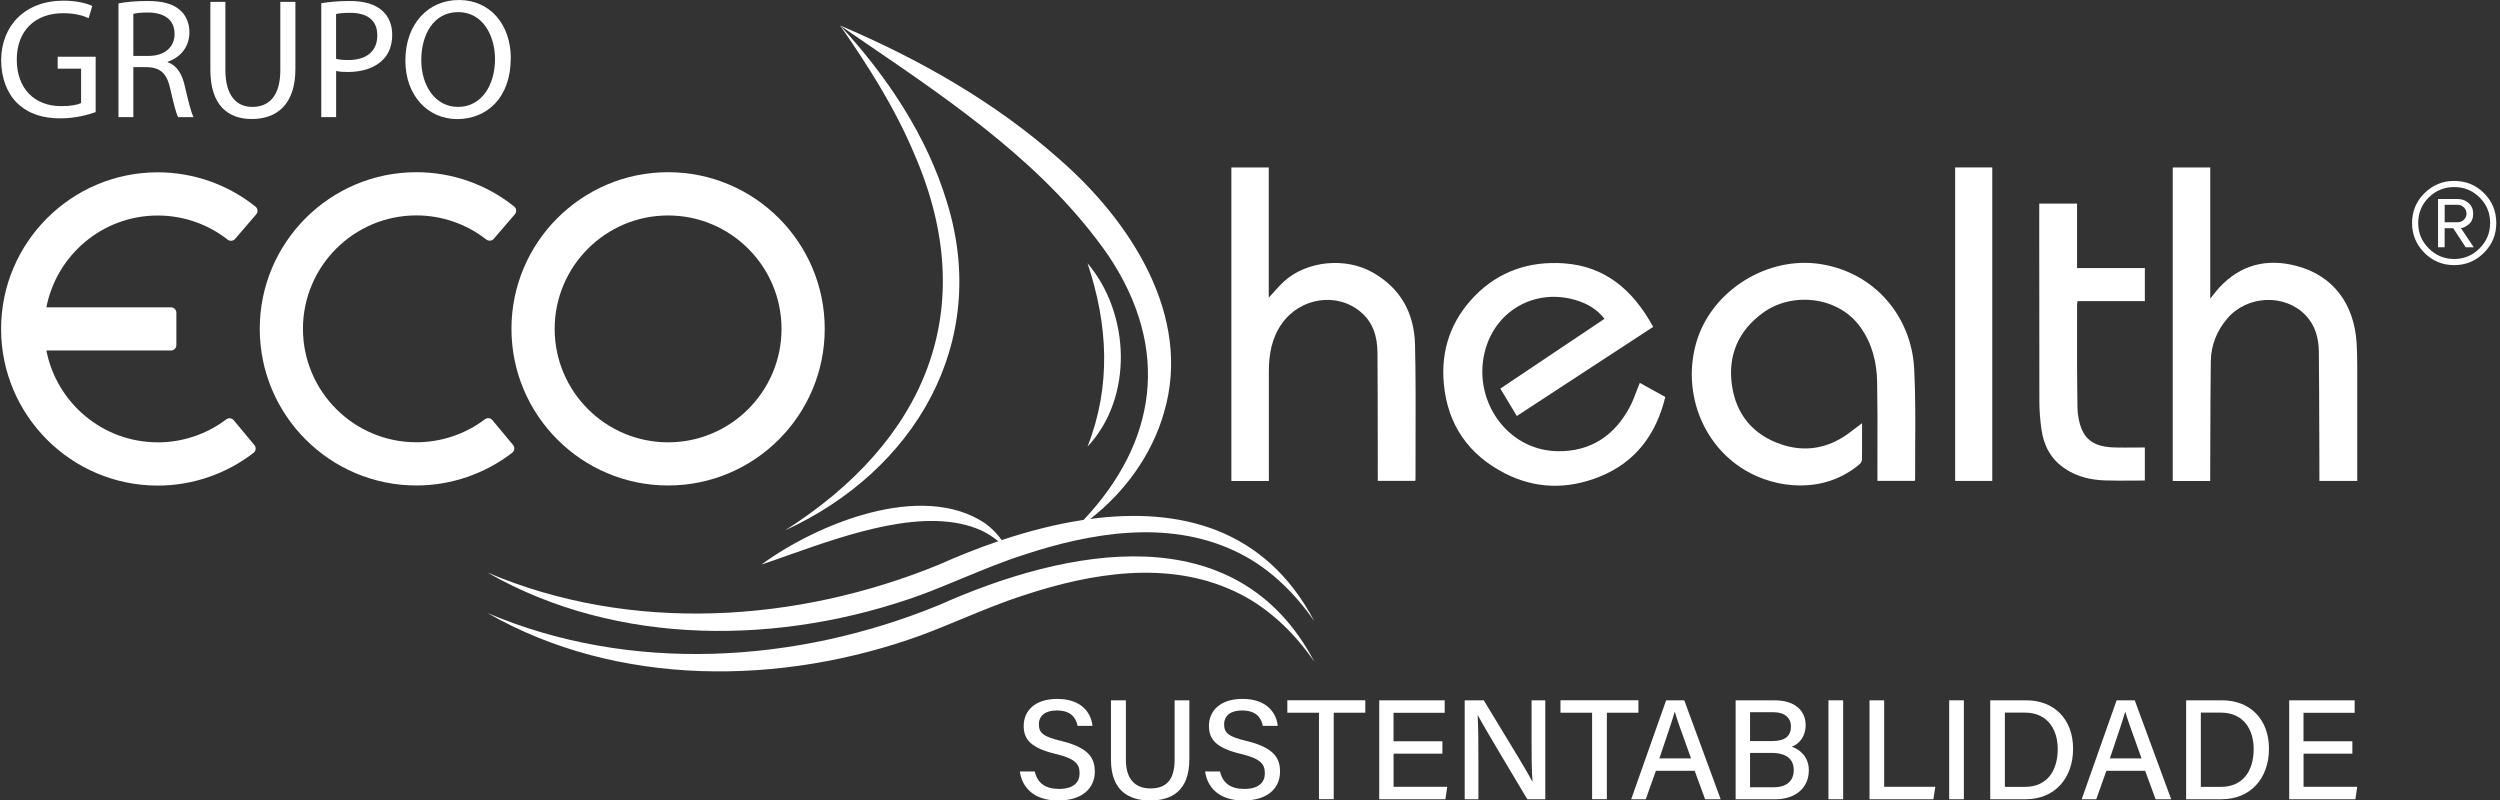
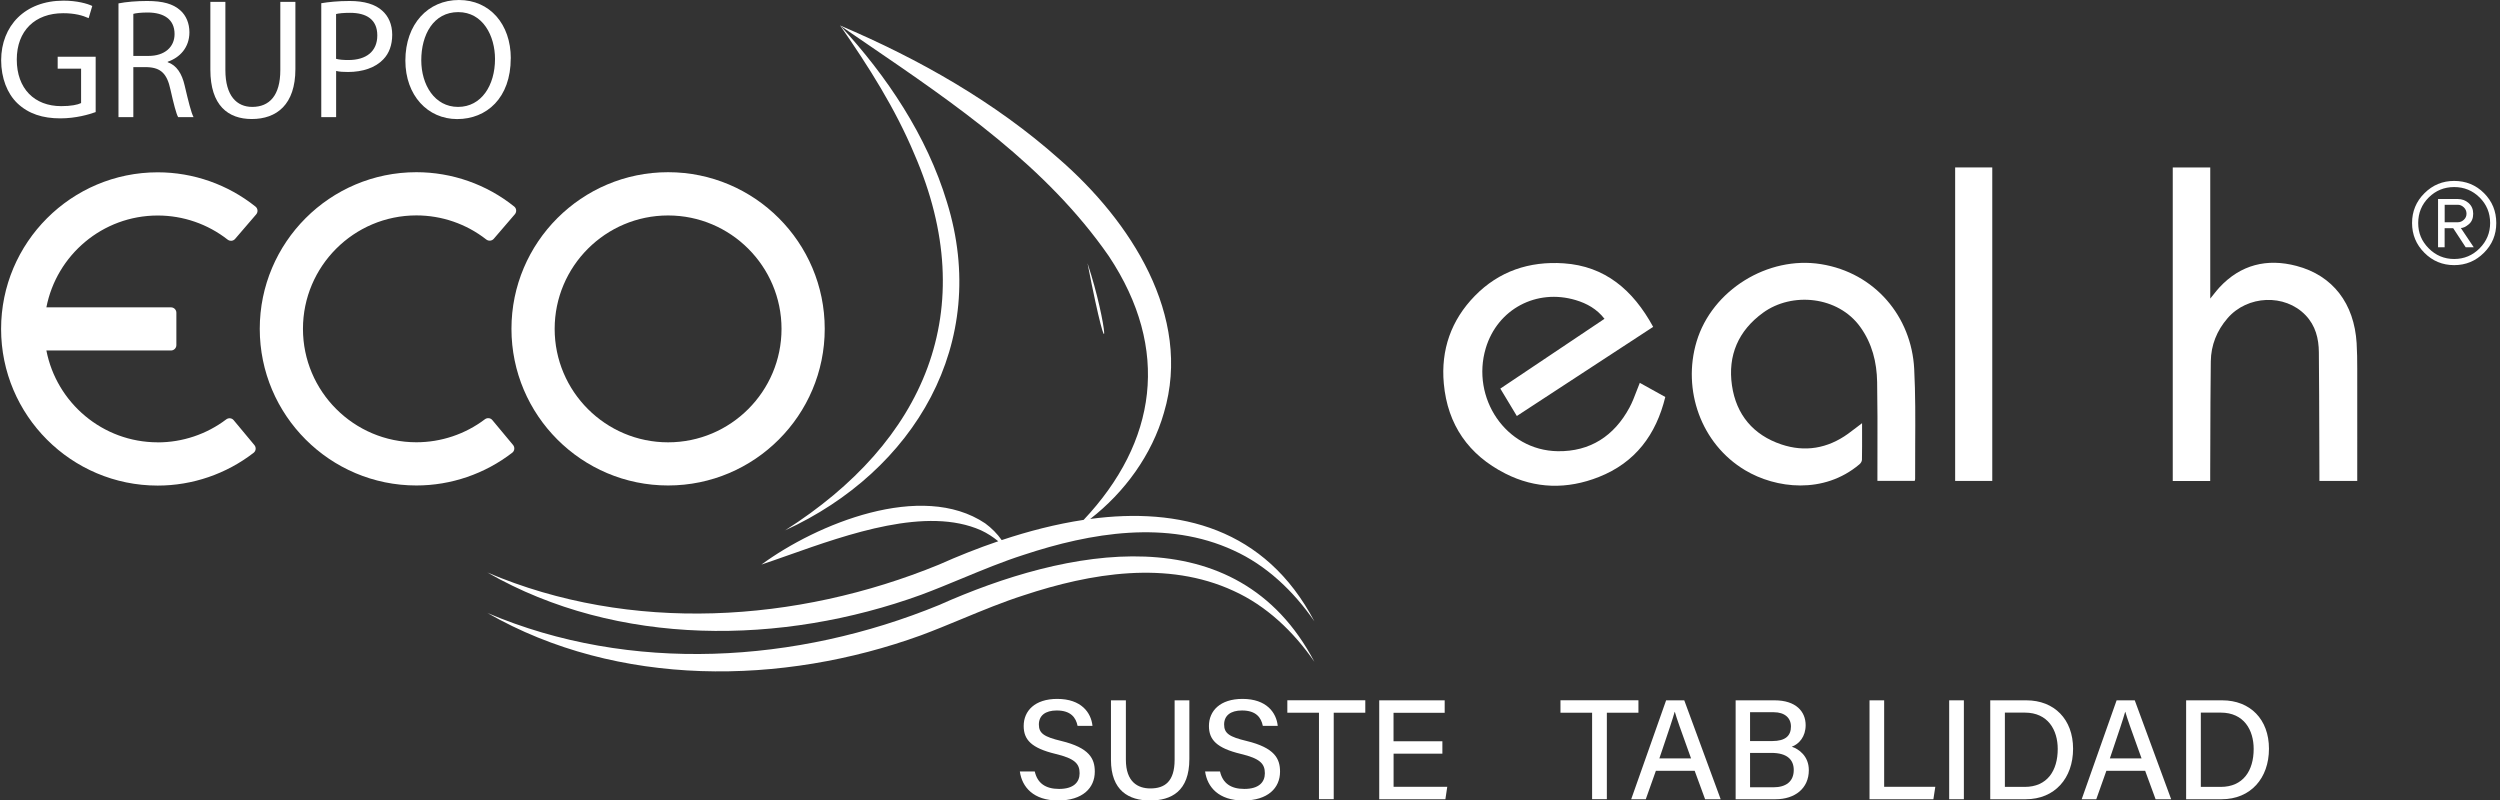
<svg xmlns="http://www.w3.org/2000/svg" width="456" height="146" viewBox="0 0 456 146" fill="none">
  <rect x="0" y="0" width="456" height="146" fill="#333333" stroke="none" />
  <path fill-rule="evenodd" clip-rule="evenodd" d="M83.39 21.72C88.76 21.72 93.16 17.88 93.16 10.64H93.17C93.17 4.4 89.33 0 83.71 0C78.09 0 73.94 4.37 73.94 11.05C73.94 17.41 78.02 21.72 83.39 21.72ZM83.55 19.5C79.27 19.5 76.84 15.47 76.84 10.98C76.84 6.36 79.05 2.21 83.58 2.21C88.11 2.21 90.29 6.58 90.29 10.76C90.29 15.54 87.83 19.5 83.55 19.5Z" fill="white" />
  <path d="M17.45 20.444L17.46 20.44L17.45 20.46V20.444Z" fill="white" />
  <path d="M11.17 19.36C12.95 19.36 14.17 19.11 14.79 18.8V12.53H10.52V10.35H17.45V20.444C16.227 20.884 13.832 21.59 11 21.59C7.82 21.59 5.2 20.78 3.14 18.81C1.33 17.06 0.21 14.25 0.21 10.98C0.23 4.71 4.54 0.12 11.59 0.12C14.02 0.12 15.93 0.65 16.83 1.09L16.17 3.31C15.05 2.81 13.64 2.41 11.52 2.41C6.4 2.41 3.06 5.59 3.06 10.87C3.06 16.15 6.27 19.36 11.17 19.36Z" fill="white" />
  <path d="M47.38 59.98C47.38 75.74 60.2 88.55 75.95 88.55C82.28 88.55 88.45 86.43 93.44 82.57C93.88 82.23 93.93 81.58 93.58 81.16L89.8 76.62C89.46 76.21 88.86 76.16 88.44 76.48C84.86 79.19 80.46 80.67 75.95 80.67C64.54 80.67 55.26 71.39 55.26 59.98C55.26 48.57 64.54 39.29 75.95 39.29C80.58 39.29 85.06 40.84 88.69 43.68C89.11 44.01 89.71 43.96 90.06 43.56L93.91 39.08C94.27 38.66 94.22 38.01 93.79 37.67C88.74 33.62 82.44 31.41 75.95 31.41C60.19 31.41 47.38 44.22 47.38 59.98Z" fill="white" />
  <path fill-rule="evenodd" clip-rule="evenodd" d="M121.86 88.55C106.11 88.55 93.29 75.74 93.29 59.98C93.29 44.22 106.1 31.41 121.86 31.41C137.62 31.41 150.43 44.22 150.43 59.98C150.43 75.74 137.62 88.55 121.86 88.55ZM121.86 39.3C110.45 39.3 101.17 48.58 101.17 59.99C101.17 71.4 110.45 80.68 121.86 80.68C133.27 80.68 142.55 71.4 142.55 59.99C142.55 48.58 133.27 39.3 121.86 39.3Z" fill="white" />
  <path fill-rule="evenodd" clip-rule="evenodd" d="M448.86 41.59L451.21 45.1H449.74L447.46 41.62H445.9V45.1H444.7V36.3H448.29C449.06 36.3 449.73 36.55 450.28 37.04C450.84 37.54 451.11 38.18 451.11 38.98C451.11 39.83 450.84 40.47 450.29 40.92C449.75 41.37 449.27 41.59 448.86 41.59ZM449.89 38.98C449.89 38.52 449.73 38.13 449.4 37.82C449.07 37.51 448.71 37.35 448.3 37.35H445.91V40.54H448.3C448.71 40.54 449.08 40.39 449.4 40.09C449.73 39.79 449.89 39.42 449.89 38.99V38.98Z" fill="white" />
  <path fill-rule="evenodd" clip-rule="evenodd" d="M455.32 40.68C455.32 42.81 454.57 44.62 453.07 46.11C451.57 47.61 449.76 48.36 447.64 48.36C445.52 48.36 443.7 47.61 442.21 46.11C440.71 44.61 439.96 42.8 439.96 40.68C439.96 38.56 440.71 36.74 442.21 35.25C443.71 33.75 445.52 33 447.64 33C449.76 33 451.61 33.74 453.09 35.23C454.58 36.72 455.32 38.53 455.32 40.68ZM454.2 40.68C454.2 38.84 453.56 37.29 452.28 36.02C451 34.75 449.45 34.12 447.64 34.12C445.83 34.12 444.28 34.75 443 36.02C441.72 37.29 441.08 38.84 441.08 40.68C441.08 42.52 441.72 44.01 443 45.3C444.28 46.59 445.83 47.24 447.64 47.24C449.45 47.24 451 46.59 452.28 45.3C453.56 44.01 454.2 42.47 454.2 40.68Z" fill="white" />
  <path d="M28.77 80.68C18.71 80.68 10.31 73.46 8.46 63.93H31.19C31.73 63.93 32.17 63.49 32.17 62.95V57.04C32.17 56.5 31.73 56.06 31.19 56.06H8.46C10.31 46.53 18.7 39.31 28.77 39.31C33.4 39.31 37.88 40.86 41.51 43.7C41.93 44.03 42.53 43.99 42.88 43.58L46.73 39.1C47.09 38.68 47.04 38.04 46.61 37.69C41.56 33.65 35.26 31.43 28.77 31.43C13.02 31.43 0.2 44.24 0.2 60C0.2 75.76 13.01 88.57 28.77 88.57C35.1 88.57 41.28 86.45 46.26 82.59C46.7 82.25 46.76 81.61 46.4 81.18L42.62 76.64C42.28 76.23 41.68 76.18 41.26 76.5C37.68 79.21 33.28 80.69 28.77 80.69V80.68Z" fill="white" />
  <path fill-rule="evenodd" clip-rule="evenodd" d="M21.61 0.62C22.98 0.34 24.95 0.18 26.82 0.18C29.72 0.18 31.59 0.71 32.9 1.9C33.96 2.84 34.55 4.27 34.55 5.89C34.55 8.67 32.8 10.51 30.59 11.26V11.35C32.21 11.91 33.18 13.41 33.68 15.59C34.37 18.52 34.87 20.55 35.3 21.36H32.49C32.15 20.77 31.68 18.96 31.09 16.34C30.47 13.44 29.34 12.35 26.88 12.25H24.32V21.36H21.61V0.62ZM27 2.28C25.69 2.28 24.75 2.4 24.32 2.53V10.2H27.1C30 10.2 31.84 8.61 31.84 6.21C31.84 3.5 29.87 2.31 27 2.28Z" fill="white" />
  <path d="M46.01 19.5C43.2 19.5 41.11 17.5 41.11 12.79V0.34H38.37V12.72C38.37 19.24 41.61 21.71 45.92 21.71C50.48 21.71 53.88 19.06 53.88 12.6V0.34H51.13V12.79C51.13 17.44 49.13 19.5 46.01 19.5Z" fill="white" />
  <path fill-rule="evenodd" clip-rule="evenodd" d="M58.59 0.59C59.9 0.37 61.62 0.18 63.8 0.18C66.48 0.18 68.45 0.8 69.7 1.93C70.85 2.93 71.54 4.46 71.54 6.33C71.54 8.2 70.98 9.73 69.92 10.82C68.48 12.35 66.14 13.13 63.49 13.13C62.68 13.13 61.93 13.1 61.31 12.94V21.37H58.6V0.59H58.59ZM61.3 10.73C61.89 10.89 62.64 10.95 63.55 10.95C66.83 10.95 68.82 9.36 68.82 6.46C68.82 3.56 66.85 2.34 63.86 2.34C62.67 2.34 61.77 2.43 61.3 2.56V10.73Z" fill="white" />
  <path d="M403.16 80.599C403.154 82.56 403.149 84.52 403.14 86.48V87.74H396.31V30.54H403.15V54.46C403.383 54.176 403.589 53.916 403.782 53.673L403.783 53.672C404.154 53.206 404.472 52.805 404.82 52.43C408.7 48.25 413.52 47.09 418.87 48.5C425.54 50.25 429.41 55.39 429.85 62.59C429.94 64.12 429.96 65.65 429.96 67.18C429.967 71.469 429.965 75.754 429.963 80.04V80.072C429.961 82.22 429.96 84.37 429.96 86.52V87.72H423.06V86.55C423.051 84.32 423.045 82.09 423.039 79.859V79.786C423.024 74.607 423.009 69.426 422.96 64.25C422.94 61.75 422.35 59.38 420.53 57.49C416.75 53.55 409.93 53.84 406.3 58.05C404.35 60.31 403.29 62.95 403.25 65.9C403.186 70.8 403.173 75.7 403.16 80.599Z" fill="white" />
-   <path d="M231.42 54.289C231.763 53.923 232.081 53.569 232.389 53.227C233.041 52.502 233.641 51.834 234.31 51.24C238.44 47.56 245.38 46.92 250.26 49.63C255.47 52.52 257.96 57.11 258.1 62.87C258.236 68.693 258.218 74.522 258.201 80.352V80.366C258.194 82.701 258.187 85.035 258.19 87.37C258.19 87.429 258.177 87.488 258.16 87.566L258.16 87.568C258.151 87.609 258.14 87.656 258.13 87.71H251.31V86.64C251.303 84.163 251.301 81.684 251.299 79.206V79.191C251.295 74.24 251.29 69.288 251.25 64.34C251.23 61.52 250.52 58.9 248.26 56.96C243.94 53.24 237.21 54.23 233.81 59.03C231.95 61.66 231.45 64.62 231.44 67.72C231.433 71.895 231.436 76.067 231.438 80.239V80.291C231.439 82.387 231.44 84.483 231.44 86.58V87.74H224.6V30.54H231.42V54.289Z" fill="white" />
  <path d="M301.54 59.62C297.851 62.034 294.169 64.439 290.488 66.845C285.887 69.852 281.286 72.858 276.67 75.88C275.65 74.19 274.67 72.56 273.66 70.88L278.292 67.778C283.084 64.569 287.855 61.374 292.66 58.15C291.27 56.36 289.45 55.35 287.42 54.74C280.28 52.6 273.14 56.36 271 63.52C268.31 72.54 274.61 82.16 284.13 82.3C290.02 82.39 294.42 79.53 297.21 74.35C297.722 73.406 298.105 72.397 298.493 71.377L298.493 71.376C298.689 70.861 298.885 70.343 299.1 69.83C300.63 70.68 302.18 71.54 303.75 72.41C302.07 79.29 298.28 84.38 291.61 87.01C285.86 89.28 280.08 89.18 274.56 86.37C267.88 82.98 264.03 77.48 263.35 69.96C262.79 63.81 264.69 58.4 268.99 53.99C273.41 49.46 278.94 47.61 285.22 48.03C292.75 48.54 297.86 52.88 301.53 59.61L301.54 59.62Z" fill="white" />
  <path d="M338.632 77.956C338.951 77.711 339.283 77.456 339.64 77.188C339.64 77.781 339.641 78.363 339.643 78.936C339.646 80.63 339.65 82.248 339.62 83.86C339.62 84.15 339.39 84.51 339.15 84.7C332.64 90.2 323.9 89.11 318.31 85.77C310.25 80.96 306.82 71.1 309.46 62.29C312.27 52.93 322.45 46.62 332.15 48.18C342 49.76 348.66 57.77 349.15 67.29C349.384 71.879 349.358 76.483 349.331 81.087V81.096C349.319 83.19 349.308 85.286 349.32 87.38C349.32 87.434 349.305 87.489 349.287 87.556C349.281 87.58 349.274 87.605 349.267 87.633C349.264 87.644 349.262 87.656 349.259 87.669C349.256 87.682 349.253 87.696 349.25 87.71H342.44V86.63C342.44 85.217 342.443 83.804 342.446 82.391V82.38C342.456 78.147 342.465 73.915 342.39 69.69C342.33 66.07 341.47 62.62 339.3 59.62C335.26 54.02 326.88 53.19 321.57 57.05C317.07 60.32 315.12 64.83 315.91 70.3C316.68 75.64 319.8 79.34 324.91 81.06C329.22 82.51 333.34 81.81 337.07 79.13C337.581 78.763 338.08 78.379 338.618 77.967L338.621 77.964L338.632 77.956Z" fill="white" />
  <path d="M339.64 77.188V77.18H339.65L339.64 77.188Z" fill="white" />
-   <path d="M371.959 45.045C371.96 42.7 371.96 40.355 371.96 38.01V37.14H378.85V48.9H391.22V54.93H378.93C378.918 55.066 378.904 55.177 378.891 55.274C378.874 55.41 378.86 55.519 378.86 55.63C378.86 57.005 378.858 58.38 378.856 59.755C378.849 64.57 378.842 69.385 378.92 74.2C378.94 75.66 379.22 77.23 379.82 78.54C380.94 80.97 383.27 81.56 385.75 81.62C386.954 81.647 388.158 81.638 389.373 81.629C389.985 81.624 390.601 81.62 391.22 81.62V87.65C390.497 87.65 389.774 87.655 389.051 87.661H389.044C387.36 87.673 385.678 87.686 384 87.63C381.42 87.55 378.97 87 376.75 85.55C374.13 83.84 372.8 81.36 372.37 78.37C372.12 76.67 371.99 74.94 371.98 73.23C371.956 63.846 371.958 54.463 371.959 45.079V45.045Z" fill="white" />
  <path d="M188.74 140.71C189.21 142.81 190.66 143.9 193.17 143.9C195.84 143.9 196.92 142.67 196.92 141.04C196.92 139.29 196.03 138.35 192.52 137.51C188.14 136.45 186.72 134.94 186.72 132.42C186.72 129.65 188.77 127.48 192.84 127.48C197.23 127.48 199.02 129.98 199.27 132.4H196.55C196.25 130.89 195.32 129.59 192.75 129.59C190.67 129.59 189.49 130.52 189.49 132.15C189.49 133.78 190.46 134.4 193.57 135.15C198.73 136.4 199.69 138.39 199.69 140.75C199.69 143.73 197.47 146.01 192.99 146.01C188.51 146.01 186.41 143.57 186.02 140.71H188.74Z" fill="white" />
  <path d="M209.83 143.81C207.59 143.81 205.36 142.68 205.36 138.57V127.74H202.64V138.59C202.64 144.23 205.91 146.01 209.77 146.01C213.63 146.01 216.94 144.35 216.94 138.44V127.74H214.25V138.57C214.25 142.57 212.44 143.81 209.83 143.81Z" fill="white" />
  <path d="M222.53 140.71C223 142.81 224.45 143.9 226.96 143.9C229.63 143.9 230.71 142.67 230.71 141.04C230.71 139.29 229.82 138.35 226.31 137.51C221.93 136.45 220.51 134.94 220.51 132.42C220.51 129.65 222.56 127.48 226.63 127.48C231.02 127.48 232.81 129.98 233.06 132.4H230.34C230.04 130.89 229.11 129.59 226.54 129.59C224.46 129.59 223.28 130.52 223.28 132.15C223.28 133.78 224.25 134.4 227.36 135.15C232.52 136.4 233.48 138.39 233.48 140.75C233.48 143.73 231.26 146.01 226.78 146.01C222.3 146.01 220.2 143.57 219.81 140.71H222.53Z" fill="white" />
  <path d="M263.09 137.48L263.1 137.47H263.09V135.21H254.18V130.01H263.51V127.74H251.57V145.78H263.64L263.98 143.51H254.19V137.47H263.09V137.48Z" fill="white" />
-   <path d="M273.243 132.029C272.26 130.414 271.34 128.905 270.64 127.74H267.16V145.78H269.66V138.89C269.66 135.63 269.65 132.45 269.52 130.49H269.56C270.65 132.53 276.28 141.94 278.58 145.78H281.86V127.74H279.36L279.36 134.913C279.359 137.705 279.359 140.424 279.53 142.54H279.49C278.782 141.125 275.797 136.222 273.243 132.029Z" fill="white" />
  <path fill-rule="evenodd" clip-rule="evenodd" d="M300.19 145.78L302.03 140.6H309.11L311.01 145.78H313.85L307.21 127.74H303.9L297.53 145.78H300.19ZM307.866 136.706L308.45 138.33H302.67L303.204 136.75L303.208 136.74C304.268 133.606 305.082 131.198 305.46 129.84H305.49C305.84 131.081 306.587 133.156 307.866 136.706Z" fill="white" />
  <path fill-rule="evenodd" clip-rule="evenodd" d="M329.93 140.48C329.93 143.82 327.37 145.78 323.87 145.78H316.58V127.74H323.68C327.6 127.74 329.35 129.8 329.35 132.27C329.35 134.35 328.17 135.71 326.82 136.2C328.07 136.61 329.93 137.88 329.93 140.48ZM323.23 135.17C325.7 135.17 326.67 134.18 326.67 132.51C326.67 130.97 325.55 129.91 323.55 129.91H319.21V135.17H323.23ZM327.18 140.44C327.18 138.58 325.98 137.33 323.11 137.33H319.21V143.6H323.49C325.73 143.6 327.18 142.57 327.18 140.44Z" fill="white" />
  <path d="M353 143.51L352.65 145.78H341V127.74H343.67V143.51H353Z" fill="white" />
  <path fill-rule="evenodd" clip-rule="evenodd" d="M378.13 136.57C378.13 141.94 374.79 145.78 369.5 145.78H363.02V127.74H369.6C374.7 127.74 378.13 131.2 378.13 136.57ZM375.33 136.61C375.33 133.17 373.57 129.98 369.32 129.98H365.69V143.53H369.31C373.41 143.53 375.33 140.58 375.33 136.61Z" fill="white" />
  <path fill-rule="evenodd" clip-rule="evenodd" d="M382.36 145.78L384.2 140.6H391.28L393.18 145.78H396.02L389.38 127.74H386.07L379.7 145.78H382.36ZM390.036 136.708L390.62 138.33H384.84C384.992 137.881 385.14 137.444 385.283 137.019L385.375 136.748C386.436 133.611 387.252 131.2 387.63 129.84H387.66C388.01 131.081 388.756 133.153 390.033 136.699L390.036 136.706L390.036 136.708Z" fill="white" />
  <path fill-rule="evenodd" clip-rule="evenodd" d="M413.86 136.57C413.86 141.94 410.52 145.78 405.23 145.78H398.75V127.74H405.33C410.43 127.74 413.86 131.2 413.86 136.57ZM411.07 136.61C411.07 133.17 409.31 129.98 405.06 129.98H401.43V143.53H405.05C409.15 143.53 411.07 140.58 411.07 136.61Z" fill="white" />
-   <path d="M429.96 143.51L429.62 145.78H417.55V127.74H429.49V130.01H420.16V135.21H429.07V137.47H420.17V143.51H429.96Z" fill="white" />
  <path d="M429.07 137.47H429.08L429.07 137.48V137.47Z" fill="white" />
  <path d="M143.15 96.77L143.206 96.734C166.772 85.923 180.714 62.599 172.72 36.86C169.056 24.74 161.744 13.857 153.263 4.676C154.844 5.763 156.433 6.847 158.023 7.932C174.344 19.067 190.899 30.362 202.25 46.72C213.54 63.707 211.024 80.613 197.659 94.825C192.646 95.581 187.602 96.883 182.709 98.514C181.895 97.353 180.869 96.317 179.7 95.46C168.12 87.68 148.98 95.57 138.88 102.98C140.415 102.467 142.061 101.885 143.787 101.274C154.789 97.382 169.069 92.33 178.94 96.73C180.058 97.245 181.103 97.921 182.084 98.725C178.355 99.992 174.72 101.447 171.26 102.99C145.312 113.621 115.032 115.547 88.907 104.429L88.84 104.39V104.4L88.907 104.429C112.687 118.069 142.664 117.691 167.99 108.5C170.462 107.582 172.954 106.551 175.455 105.515C179.195 103.966 182.958 102.409 186.71 101.21C198.97 97.15 212.88 94.8 224.99 100.39C230.96 103.09 235.94 107.8 239.75 113.34C230.783 96.253 215.064 92.495 198.852 94.656C205.129 89.802 210.117 82.942 212.3 75.29C217.57 57.58 206.08 40.22 193.22 29.03C181.529 18.628 167.561 10.722 153.242 4.653L153.22 4.63L153.234 4.65L153.21 4.64L153.242 4.662C158.444 12.142 163.315 19.832 166.78 28.12C179.171 56.619 168.645 80.565 143.206 96.734L143.15 96.76V96.77Z" fill="white" />
-   <path d="M198.36 48.01C206.15 57.19 206.78 72.49 198.36 81.47C202.72 70.37 202.1 59.21 198.36 48.01Z" fill="white" />
+   <path d="M198.36 48.01C202.72 70.37 202.1 59.21 198.36 48.01Z" fill="white" />
  <path d="M88.907 111.809L88.84 111.78V111.77L88.907 111.809Z" fill="white" />
  <path d="M167.99 115.88C142.664 125.071 112.687 125.449 88.907 111.809C115.032 122.927 145.312 121.001 171.26 110.37C194.46 100.02 225.56 93.68 239.75 120.72C235.94 115.18 230.96 110.47 224.99 107.77C212.88 102.18 198.97 104.53 186.71 108.59C182.958 109.789 179.196 111.346 175.455 112.895C172.954 113.931 170.462 114.962 167.99 115.88Z" fill="white" />
  <path d="M363.39 30.54H356.62V87.72H363.39V30.54Z" fill="white" />
  <path d="M234.81 127.73V130H240.58V145.77H243.27V130H249.03V127.73H234.81Z" fill="white" />
  <path d="M284.63 130V127.73H298.85V130H293.09V145.77H290.4V130H284.63Z" fill="white" />
-   <path d="M336.19 145.78V127.74H333.51V145.78H336.19Z" fill="white" />
  <path d="M358.21 145.78V127.74H355.53V145.78H358.21Z" fill="white" />
</svg>